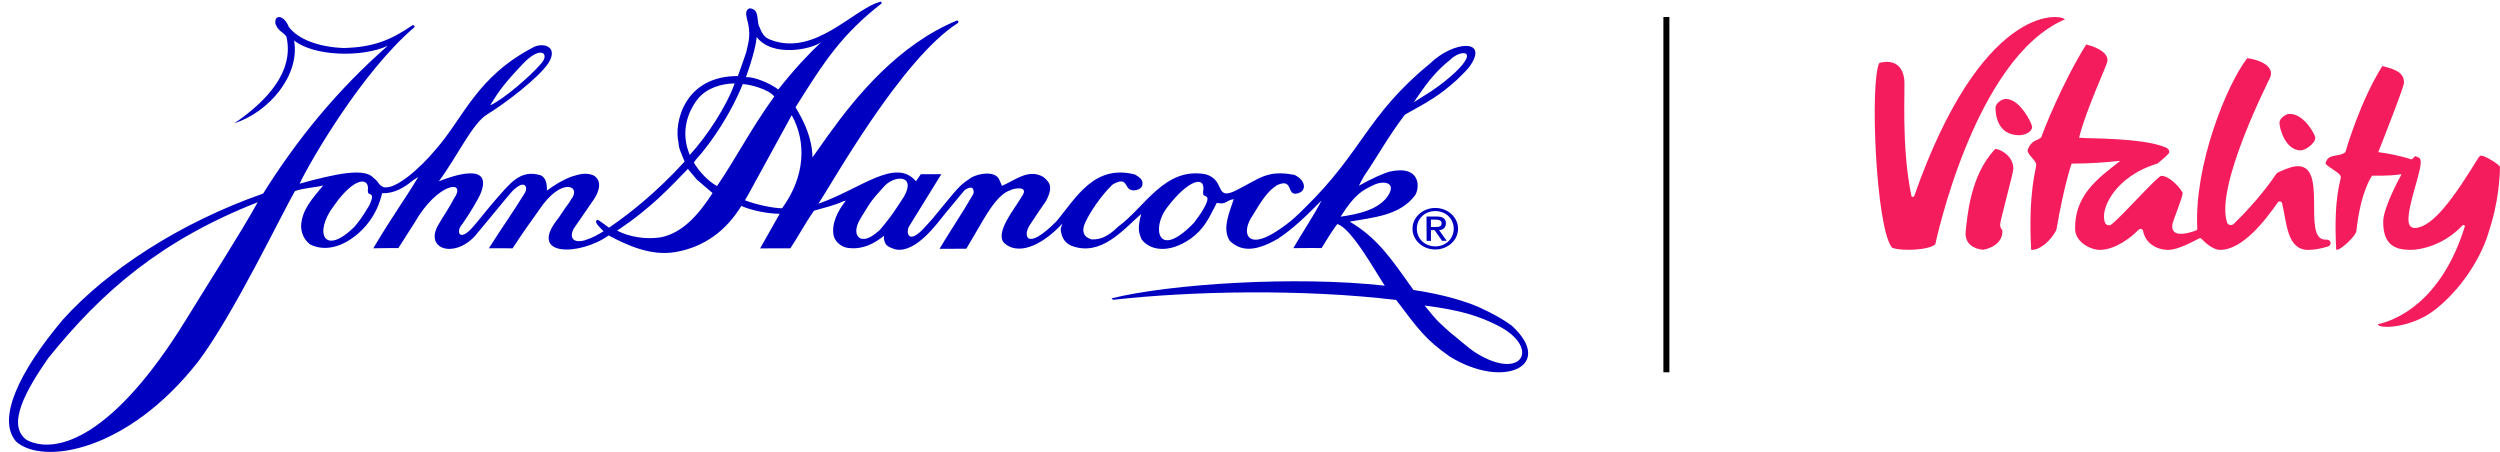
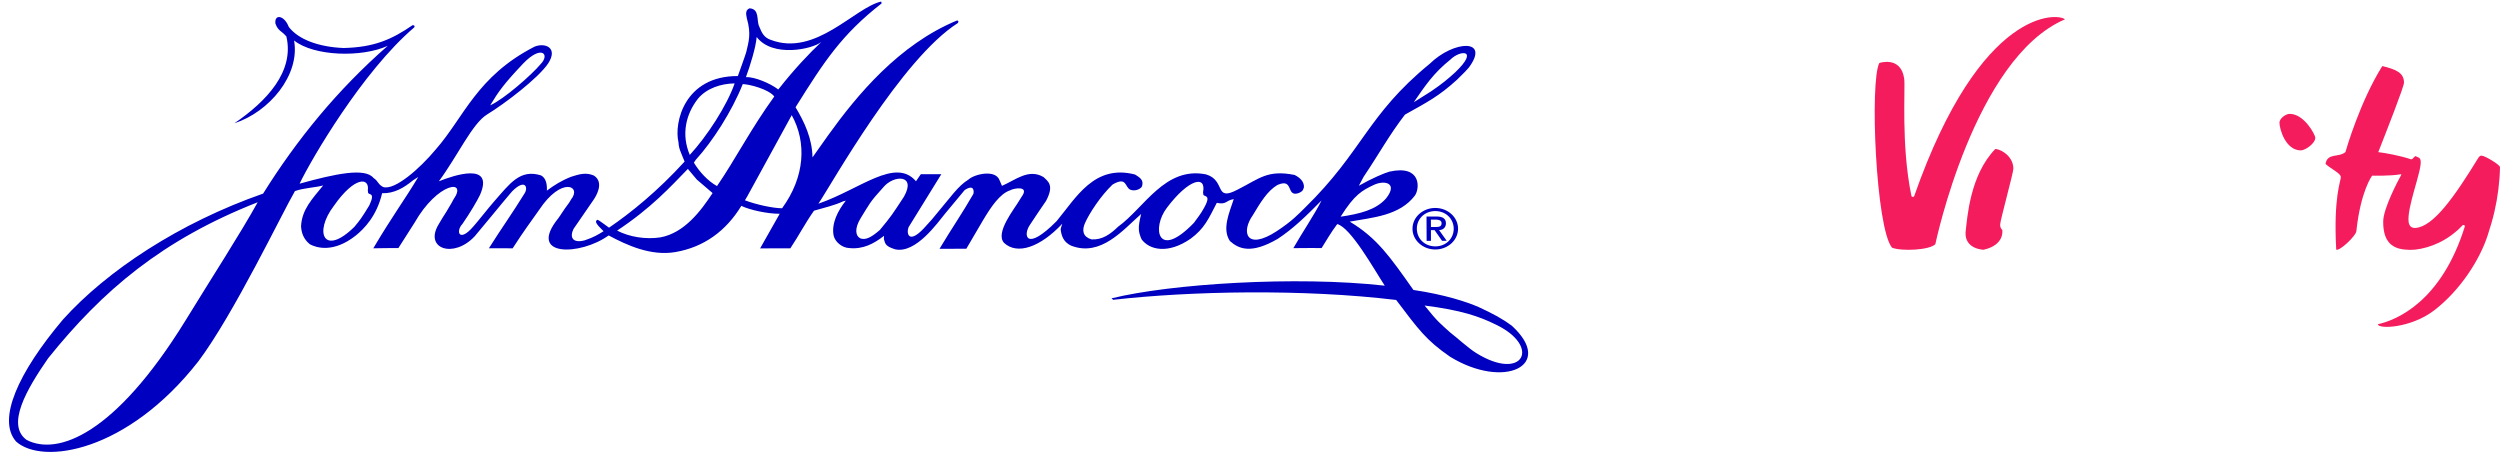
<svg xmlns="http://www.w3.org/2000/svg" width="271" height="49" viewBox="0 0 271 49" fill="none">
-   <path d="M180.961 1.846H180.312V40.357H180.961V1.846Z" fill="black" />
  <path d="M155.569 22.542C156.936 22.536 158.052 23.543 158.054 24.785C158.059 26.024 156.961 27.038 155.592 27.046C154.234 27.05 153.117 26.04 153.114 24.803C153.106 23.561 154.212 22.547 155.569 22.542ZM155.603 26.708C156.737 26.702 157.587 25.864 157.584 24.785C157.574 23.706 156.717 22.875 155.581 22.88C154.431 22.884 153.579 23.722 153.586 24.801C153.592 25.88 154.449 26.711 155.603 26.708ZM154.634 23.476L155.74 23.471C156.405 23.469 156.734 23.711 156.74 24.208C156.74 24.634 156.448 24.94 155.996 24.94L156.821 26.104L156.321 26.106L155.507 24.943L155.113 24.945L155.116 26.113H154.646L154.634 23.476ZM155.113 24.608L155.675 24.605C156.034 24.603 156.268 24.536 156.268 24.194C156.268 23.894 155.969 23.806 155.671 23.808H155.107L155.113 24.608Z" fill="#0000C1" />
  <path d="M95.57 0.369C91.252 3.733 89.36 6.631 86.237 11.626C87.195 13.215 88.045 15.027 88.074 17.062L89.774 14.661C92.904 10.306 97.442 4.815 103.76 2.211C103.76 2.211 103.885 2.296 103.892 2.287L103.848 2.487C97.712 6.377 90.18 19.905 88.713 22.082C93.258 20.508 97.048 17.024 99.293 19.648L99.813 18.887C100.118 18.887 101.694 18.88 102.041 18.88L98.483 24.639C98.226 25.352 98.536 26.466 100.148 24.745L101.018 23.787C103.172 21.226 103.823 20.187 104.979 19.466C105.633 18.864 107.906 18.338 108.348 19.531L108.614 20.147C110.097 19.503 111.513 18.243 113.118 19.194C113.613 19.668 114.301 20.067 113.389 21.782C112.438 23.142 112.61 22.943 111.652 24.361C110.874 25.462 111.165 27.376 114.538 23.97C116.64 21.442 118.624 17.776 123.026 18.915C123.702 19.31 123.971 19.59 123.797 20.187C123.63 20.548 122.957 20.75 122.53 20.564C121.914 20.315 122.183 19.08 120.604 20.003C119.319 21.222 118.079 23.122 117.605 24.199C117.26 24.999 117.392 25.675 118.314 25.95C119.476 26.024 120.37 25.383 121.191 24.584C124.073 22.498 126.281 18.024 130.728 18.902C132.942 19.554 131.554 21.952 134.214 20.524C136.527 19.357 137.398 18.378 140.334 18.964C140.895 19.245 141.388 19.678 141.345 20.315C141.236 20.712 141.084 20.815 140.685 20.959C139.395 21.32 140.269 19.264 138.471 20.052C137.379 20.698 136.632 21.952 135.805 23.329C134.504 25.169 135.103 27.2 138.377 25.073C140.115 23.929 140.704 23.25 141.424 22.55C147.763 16.368 148.14 12.522 154.983 6.913C157.577 4.371 161.559 4.156 159.23 7.315C158.905 7.676 158.841 7.773 157.927 8.654C155.979 10.424 154.745 11.059 152.298 12.424C150.558 14.685 149.496 16.678 147.82 19.157L147.3 20.134C148.712 19.331 150.089 18.748 150.618 18.605C154.093 17.833 153.906 20.427 153.385 21.184C151.735 23.385 148.799 23.576 146.31 24.025C149.295 25.805 150.728 27.913 153.214 31.431C156.629 31.939 158.996 32.725 160.269 33.278C161.89 34.029 162.857 34.544 163.91 35.336C168.568 39.625 163.047 42.264 157.189 38.671C154.553 36.849 153.758 35.697 151.344 32.516C141.243 31.3 129.062 31.548 120.665 32.5L120.488 32.341C126.867 30.762 140.495 29.89 150.108 30.967C148.961 29.218 146.444 24.68 144.957 24.289C144.246 25.231 143.779 26.087 143.263 26.887C143.27 26.871 140.199 26.899 140.199 26.899C141.107 25.3 142.525 23.203 143.26 21.724C141.561 23.445 140.19 24.785 138.511 25.889C135.651 27.555 134.291 27.003 133.324 26.131C132.442 24.817 133.262 23.055 133.739 21.583C132.832 21.729 132.981 22.218 131.902 21.987C130.994 23.747 130.561 24.766 129.078 25.866C126.591 27.593 124.576 27.081 123.738 25.929C123.407 25.112 123.315 24.773 123.699 23.197C121.721 24.938 119.326 27.86 116.131 26.638C115.253 26.24 115.053 25.524 114.974 24.857C114.978 24.829 115.044 24.527 115.152 24.25C112.781 26.787 110.271 27.674 108.841 26.327C107.83 25.233 110.004 22.594 110.503 21.715L110.74 21.336C111.675 20.056 109.816 20.422 109.516 20.624C108.378 20.985 107.398 22.466 106.532 23.924L104.751 26.961L101.842 26.973C103.08 24.894 104.341 23.068 105.515 21.017C105.581 20.762 105.62 19.922 104.57 20.603C104.134 21.143 103.545 21.822 102.46 23.142C101.62 24.164 99.287 27.501 97.053 27.031C96.045 26.715 95.966 26.482 95.825 25.962C95.769 25.805 95.901 25.49 95.777 25.601C94.737 26.407 93.556 27.046 92.065 26.89C91.258 26.863 90.512 26.201 90.364 25.532C90.114 24.224 90.822 22.838 91.689 21.75L91.383 21.829C90.512 22.252 89.196 22.556 88.238 22.838C87.326 24.119 86.573 25.571 85.674 26.917C85.674 26.917 82.404 26.917 82.394 26.929L84.52 23.173C83.165 23.18 81.234 22.747 80.361 22.315C78.707 25.031 76.311 26.794 73.207 27.325C70.539 27.783 67.911 26.557 65.978 25.52C62.925 27.724 57.063 27.909 60.544 23.628C61.153 22.747 60.433 23.768 61.26 22.566C61.725 21.892 61.564 22.208 61.911 21.61C63.085 20.168 60.872 19.08 58.437 22.759C57.352 24.32 56.939 24.798 55.571 26.917L52.997 26.91C54.292 24.85 55.595 23.029 56.857 20.973C57.291 20.331 56.936 19.317 55.519 20.738L55.279 21.017C54.453 21.976 52.647 24.217 51.471 25.599C49.165 28.08 45.946 26.957 47.549 24.317C48.247 23.119 48.287 23.157 48.548 22.68C48.9 22.099 49.048 21.838 49.156 21.619C50.743 19.362 47.44 19.733 44.922 24.168L43.187 26.887C43.187 26.887 40.474 26.899 40.464 26.917C42.603 23.301 43.817 21.74 45.339 19.184L44.768 19.547C43.797 20.352 42.72 20.989 41.421 20.945C40.848 23.387 39.5 24.787 38.544 25.55C36.145 27.435 34.307 26.863 33.602 26.485C32.933 25.95 32.675 25.287 32.634 24.525C32.721 22.706 33.859 21.545 35.034 20.101C34.161 20.343 33.025 20.35 31.976 20.71C30.7 22.87 25.324 34.095 21.5 39.172C13.801 49.011 4.619 50.443 1.742 47.86C-0.348 45.478 1.99 40.367 6.819 34.643C11.605 29.325 19.457 24.152 28.522 20.985C32.17 15.149 36.542 9.77 42.031 4.966C39.237 6.252 34.032 6.113 31.877 4.388C32.55 8.153 29.158 12.154 25.403 13.364C28.89 10.996 31.937 7.757 31.044 3.952C30.513 3.318 30.166 3.399 29.857 2.562C29.719 1.487 30.815 1.64 31.302 2.915C32.359 4.308 34.615 5.099 37.24 5.203C40.566 5.132 42.488 4.268 44.735 2.722L44.867 3.001C39.29 7.766 33.733 17.277 32.477 19.91C36.413 18.819 39.558 18.169 40.478 19.282C41.042 19.659 40.94 19.963 41.536 20.275C42.806 20.668 45.554 18.224 47.248 16.185C50.297 12.708 51.675 8.275 57.939 5.061C59.029 4.599 60.563 5.132 59.412 6.889C58.327 8.489 54.751 11.215 52.787 12.417C51.19 13.396 49.612 16.896 47.572 19.652C49.229 18.987 53.58 17.536 52.042 21.11C51.784 21.671 50.914 23.15 50.133 24.266C49.349 25.108 49.793 26.343 51.335 24.522C51.705 24.124 53.002 22.469 53.557 21.843C55.273 19.901 56.361 18.303 58.639 19.01C59.231 19.308 59.313 20.089 59.279 20.664C60.065 20.082 60.875 19.562 61.924 19.157C62.758 18.896 63.493 18.652 64.372 19.026C65.556 19.78 64.579 21.32 64.342 21.659L62.169 24.817C61.735 25.696 62.044 26.413 63.398 26.047C64.448 25.687 64.795 25.445 65.428 25.064C64.857 24.487 64.308 23.991 64.795 23.822C64.945 23.885 66.018 24.68 66.018 24.68C68.373 23.08 71.294 20.715 74.21 17.515C73.766 16.398 73.592 16.161 73.545 15.405C73.051 13.334 74.166 8.226 79.984 8.243C79.984 8.243 80.867 5.796 80.893 5.647C81.148 4.531 81.451 3.692 80.958 1.989C80.842 1.476 80.811 1.064 81.263 0.901C82.384 0.989 81.978 2.236 82.299 2.871C82.582 3.573 82.817 4.071 83.552 4.322C88.418 6.176 92.638 0.817 95.523 0.168L95.57 0.369ZM56.699 6.901C54.654 9.062 54.047 9.901 53.134 11.42C54.662 10.736 57.689 8.052 58.582 6.973C59.669 5.891 58.702 4.799 56.699 6.901ZM157.216 6.464C155.361 7.949 154.47 9.327 153.251 11.084L155.131 9.901C156.344 9.073 156.967 8.554 157.767 7.82C160.361 5.336 158.304 5.385 157.216 6.464ZM75.665 10.691C74.316 12.411 73.844 14.606 74.773 16.794C76.645 14.755 78.774 11.497 79.636 9.043C78.169 9.054 76.599 9.569 75.665 10.691ZM80.515 9.117C79.335 12.078 77.242 15.329 75.432 17.31L75.215 17.629C75.789 18.585 76.714 19.617 77.724 20.171C79.723 17.254 81.411 13.936 83.933 10.459C83.317 9.664 81.224 9.131 80.515 9.117ZM85.823 12.484L81.01 21.275L80.75 21.712C81.978 22.187 83.86 22.58 84.778 22.575C87.257 19.178 87.464 15.441 85.823 12.484ZM75.532 19.462L74.565 18.31C72.69 20.231 70.643 22.512 66.894 24.999C68.231 25.687 69.973 25.973 71.58 25.733C74.204 25.248 75.983 22.847 77.245 20.929L75.532 19.462ZM95.754 20.298C94.184 22.017 94.275 22.099 93.315 23.617C92.577 24.814 92.748 25.596 93.285 25.85C93.779 26.005 94.334 25.846 95.38 24.924C96.64 23.405 96.727 23.245 97.985 21.326C99.371 18.889 96.882 18.938 95.754 20.298ZM130.412 20.838C130.774 18.964 128.874 19.37 126.498 22.511C124.826 24.689 125.454 28.274 129.424 24.152C129.879 23.51 130.138 23.231 130.508 22.552C131.417 20.954 130.413 21.417 130.435 21.038L130.412 20.838ZM148.915 20.048C147.65 20.649 146.84 21.073 145.324 23.489C147.382 23.187 149.148 22.757 150.241 21.517C151.585 19.838 150.095 19.485 148.915 20.048ZM27.935 21.922C17.584 25.992 11.133 31.478 5.218 38.836C2.916 42.157 0.617 46.073 2.899 47.697C6.232 49.399 12.435 47.162 20.078 34.792C22.988 30.039 25.984 25.438 27.935 21.922ZM154.427 33.12C155.902 34.971 156.164 35.09 157.177 36.02C157.878 36.554 159.154 37.73 160.009 38.262C165.099 41.432 167.114 37.555 162.142 35.183C160.339 34.294 158.409 33.625 154.427 33.12ZM82.023 4.008C81.942 5.085 81.335 7.08 80.859 8.359C81.781 8.315 83.491 9.026 84.366 9.701C86.106 7.482 87.765 5.74 89.048 4.538C88.064 5.341 83.739 6.273 82.023 4.008ZM39.871 20.64C40.086 19.203 38.447 19.092 36.208 22.291C33.969 25.208 35.121 27.855 38.43 24.573C38.955 23.936 39.172 23.689 40.037 22.254C40.767 20.712 39.877 21.22 39.897 20.84L39.871 20.64ZM44.668 2.782C44.82 2.642 45.063 2.84 44.867 3.001C44.757 2.964 44.62 2.826 44.668 2.782Z" fill="#0000C1" />
  <path d="M218.25 18.29C218.25 18.72 216.815 23.917 216.815 24.347C216.815 24.777 217.047 24.915 217.047 24.915C217.047 24.915 217.36 26.552 215.011 27.073C215.011 27.073 212.972 27.024 213.068 25.181C213.253 23.616 213.529 18.981 216.304 16.138C217.138 16.25 218.25 17.084 218.25 18.29Z" fill="#F51C5E" />
-   <path d="M249.407 16.302C249.893 16.302 250.98 15.55 250.98 14.926C250.98 14.645 249.8 12.344 248.203 12.344C247.741 12.344 247.094 12.86 247.094 13.29C247.094 14.001 247.765 16.302 249.407 16.302Z" fill="#F51C5E" />
-   <path d="M220.282 13.737C220.282 13.458 219.02 10.723 217.423 10.723C216.961 10.723 216.313 11.239 216.313 11.67C216.313 12.379 216.49 14.658 218.899 14.658C219.385 14.658 220.282 14.361 220.282 13.737Z" fill="#F51C5E" />
+   <path d="M249.407 16.302C249.893 16.302 250.98 15.55 250.98 14.926C250.98 14.645 249.8 12.344 248.203 12.344C247.741 12.344 247.094 12.86 247.094 13.29C247.094 14.001 247.765 16.302 249.407 16.302" fill="#F51C5E" />
  <path d="M223.838 2.1C223.183 1.431 214.763 0.571 207.504 21.245C207.455 21.389 207.228 21.376 207.197 21.228C206.057 15.741 206.557 9.522 206.414 8.523C206.055 6.033 203.721 6.827 203.721 6.827C202.667 8.804 203.341 24.773 205.1 26.852C206.15 27.258 209.152 27.115 209.79 26.473C209.79 26.473 213.998 6.283 223.838 2.1Z" fill="#F51C5E" />
  <path d="M268.993 16.871C268.777 16.871 268.648 17.116 268.648 17.116C266.103 21.266 263.797 24.576 261.838 24.708C261.416 24.731 261.186 24.524 261.101 24.119C260.862 22.521 262.518 18.581 262.402 17.458C262.358 17.043 262.124 17.087 261.83 16.919C261.736 16.987 261.63 17.087 261.518 17.212C261.473 17.264 261.397 17.282 261.329 17.259C260.151 16.87 258.683 16.6 257.804 16.49C258.708 14.197 260.594 9.391 260.594 8.96C260.594 7.885 259.72 7.521 258.242 7.161C255.863 10.947 254.35 16.103 254.245 16.488C253.476 17.114 252.313 16.539 252.084 17.763C252.662 18.315 253.745 18.771 253.745 19.201C253.745 19.631 252.936 21.365 253.246 27.068C253.664 27.215 255.375 25.563 255.427 25.07C255.902 20.631 257.144 19.041 257.144 19.041C257.144 19.041 259.085 19.097 260.253 18.889C260.288 18.883 260.314 18.915 260.298 18.944C260.02 19.451 258.352 22.557 258.34 23.997C258.326 25.861 259 26.916 260.716 27.056C261.059 27.092 261.425 27.099 261.813 27.061C263.427 26.87 265.336 26.118 266.931 24.433C267.034 24.325 267.227 24.419 267.185 24.555C264.661 32.673 259.802 34.703 257.758 35.147C257.83 35.712 261.365 35.551 263.84 33.661C266.703 31.476 268.815 28.134 269.664 25.511C269.932 24.678 270.195 23.824 270.396 22.946C270.755 21.38 270.97 19.751 271 18.126C271.005 17.853 269.343 16.871 268.993 16.871Z" fill="#F51C5E" />
-   <path d="M252.158 25.973C252.126 25.976 252.096 25.977 252.068 25.977C249.431 25.977 252.53 17.578 248.816 18.031C248.189 18.108 247.227 18.553 246.91 18.707C246.842 18.74 246.785 18.789 246.746 18.849C246.43 19.329 244.834 21.672 242.135 24.274C241.914 24.488 241.515 24.41 241.42 24.131C240.063 20.188 246.025 8.586 246.112 8.334C246.561 7.028 244.586 6.407 243.6 6.309C241.444 9.065 237.824 17.816 238.186 24.779C238.191 24.87 238.134 24.952 238.041 24.987C237.432 25.216 235.231 25.939 235.49 24.313C235.558 23.887 236.6 21.387 236.6 20.957C236.6 20.677 235.281 19.063 234.287 19.063C233.882 19.063 230.138 23.333 228.88 24.328C228.666 24.497 228.332 24.428 228.215 24.194C227.535 22.846 229.177 19.135 233.868 17.729C233.915 17.715 234.894 16.881 235.07 16.653C235.144 16.557 235.16 16.434 235.126 16.321C235.07 16.124 234.786 15.992 234.771 15.985H234.769C232.164 14.897 226.362 15.05 225.375 14.926C226.104 11.921 228.383 7.111 228.445 6.643C228.541 5.923 227.757 5.22 226.145 4.826C223.54 8.973 221.388 14.464 221.274 14.886C220.84 15.294 220.194 15.13 219.789 16.283C219.789 16.805 220.726 17.386 220.726 17.857C220.726 18.328 219.839 20.837 220.179 27.084C221.463 27.152 222.85 25.316 222.94 24.779C223.761 19.976 224.561 17.737 224.561 17.737C226.581 17.729 228.293 17.608 229.708 17.436C229.759 17.43 229.786 17.486 229.746 17.516C227.255 19.419 224.885 21.266 224.94 24.829C224.963 26.27 226.652 27.09 227.624 27.087C229.298 27.082 231.013 25.737 231.832 24.9C231.984 24.745 232.272 24.816 232.309 25.02C232.554 26.389 233.813 27.086 235.027 27.086C236.147 27.086 237.798 26.133 238.432 25.82C238.487 25.792 238.554 25.803 238.595 25.846C239.016 26.277 239.863 27.087 240.672 27.087C243.091 27.087 245.545 23.906 246.913 21.941C247.032 21.77 247.321 21.815 247.371 22.012C247.896 24.116 247.873 27.09 250.216 27.09C250.854 27.09 251.652 26.939 252.349 26.72C252.834 26.568 252.668 25.931 252.158 25.973Z" fill="#F51C5E" />
</svg>